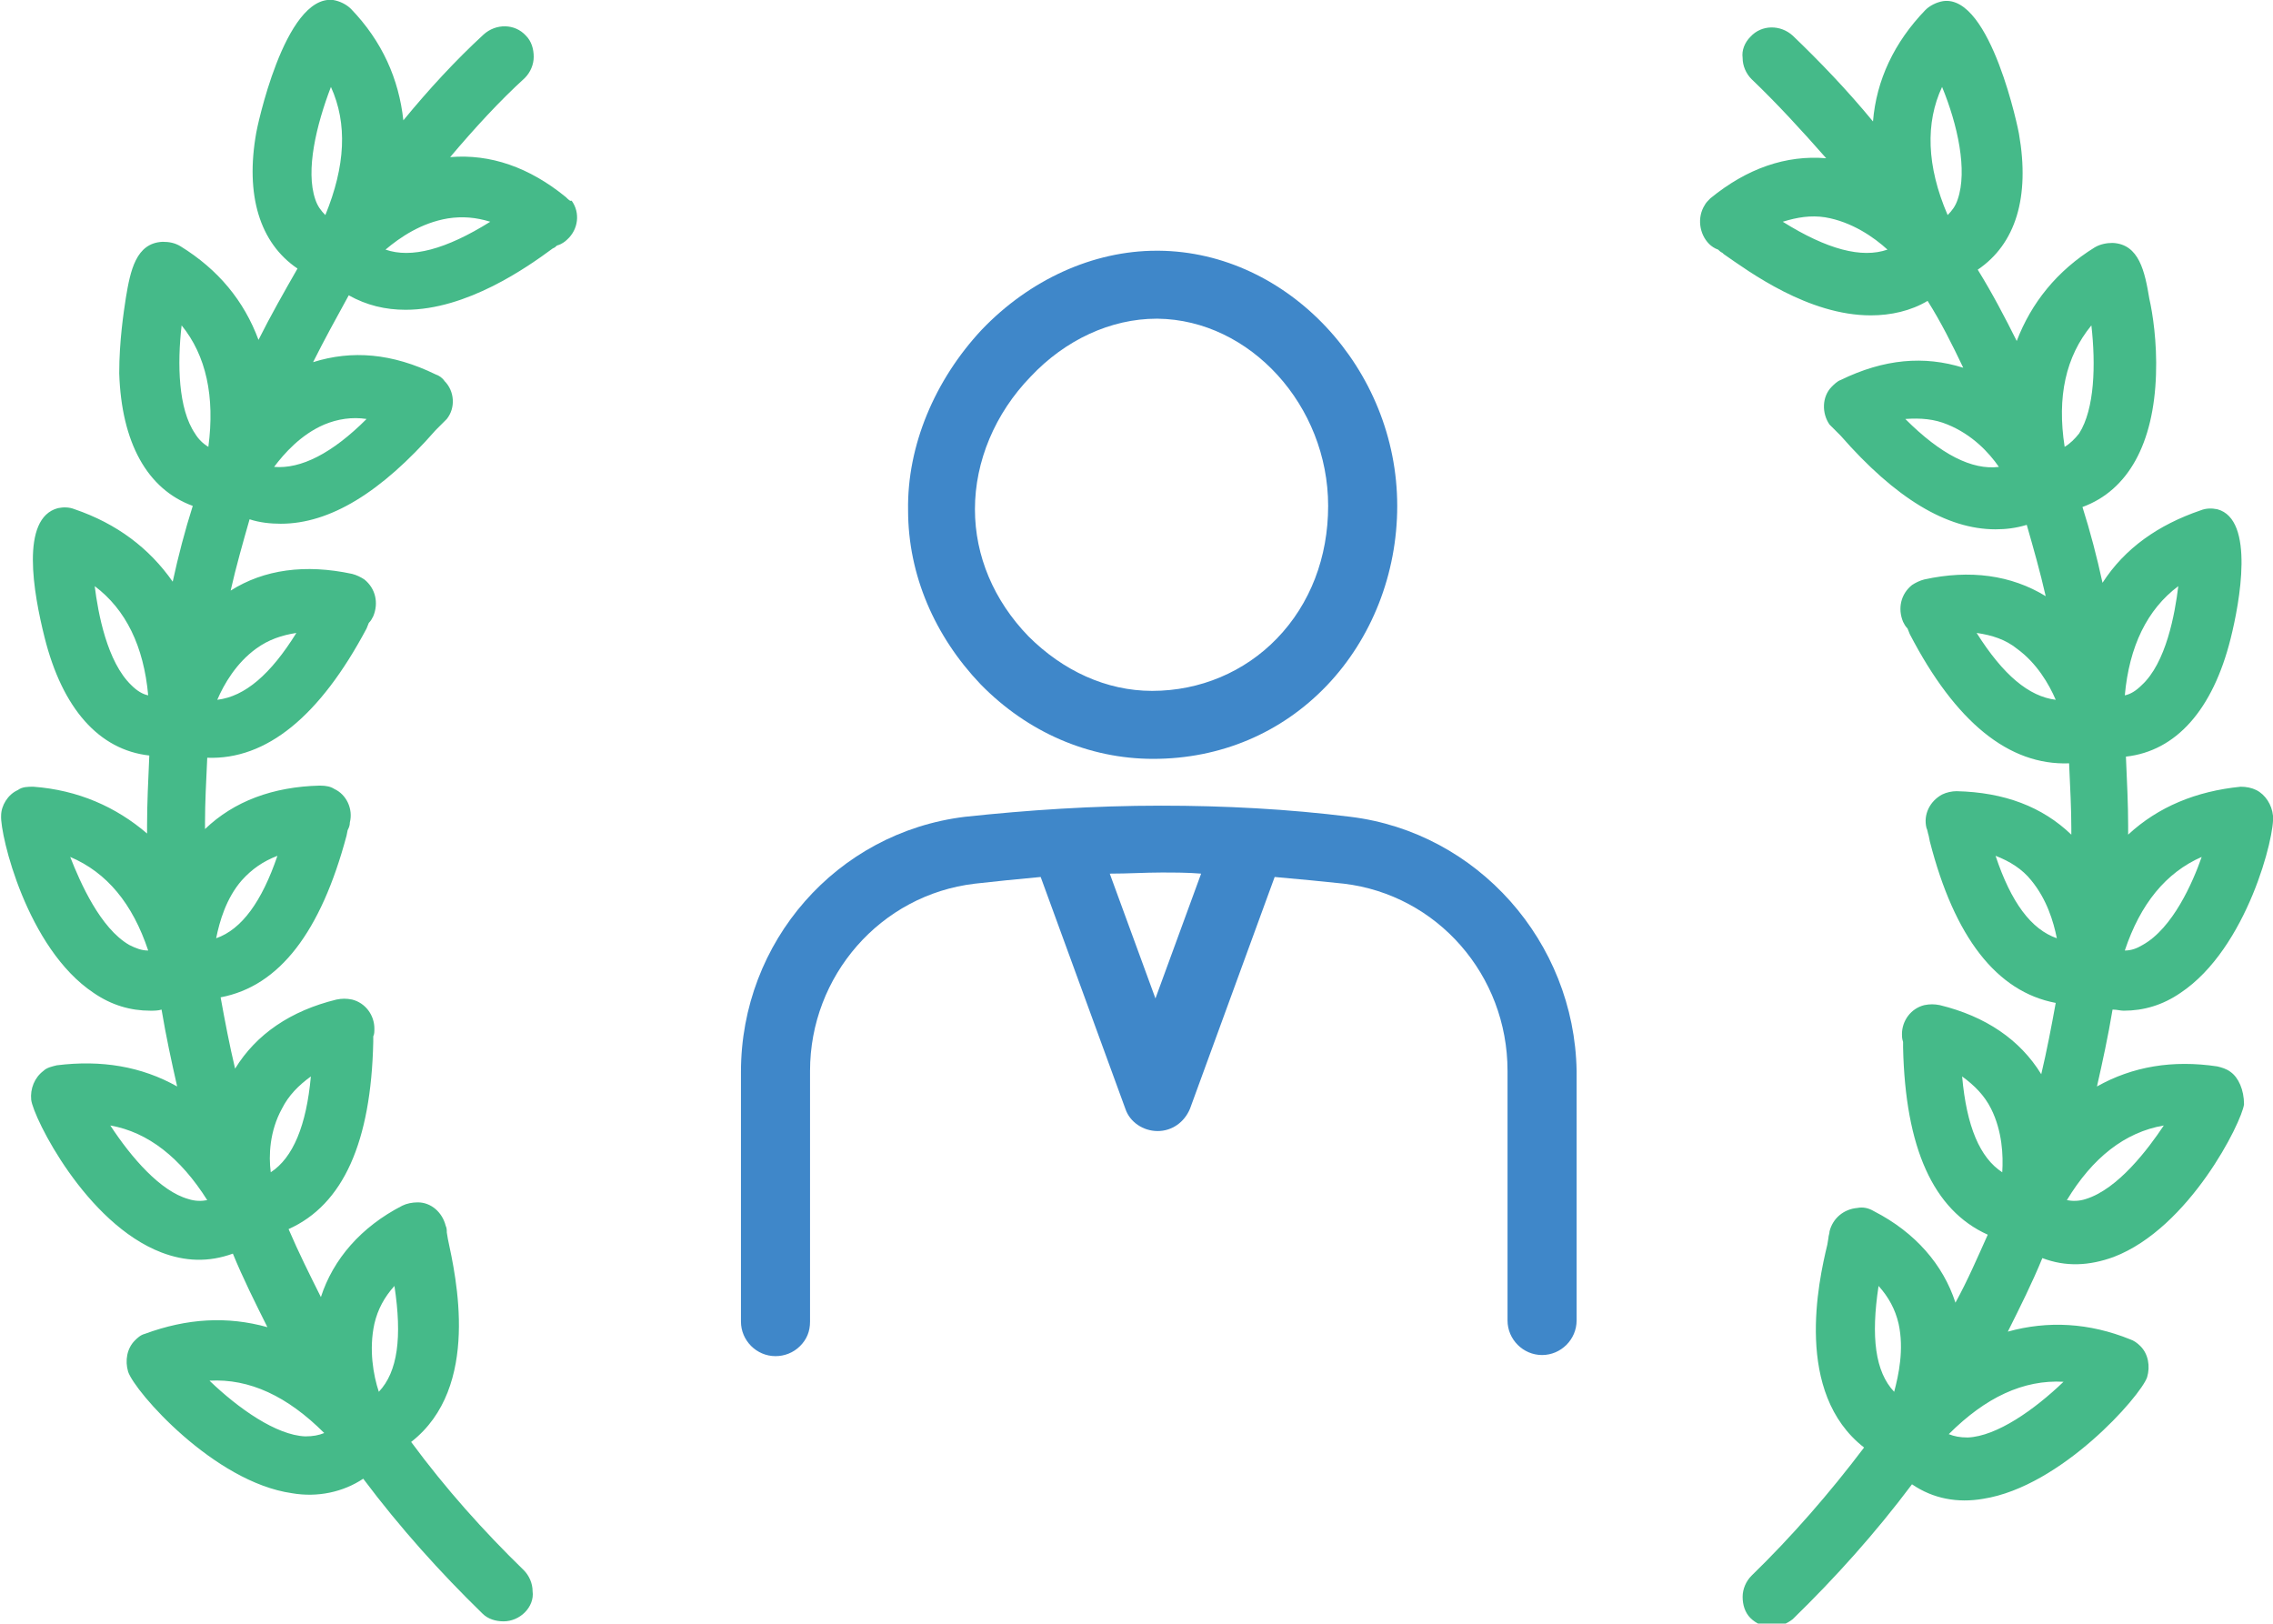
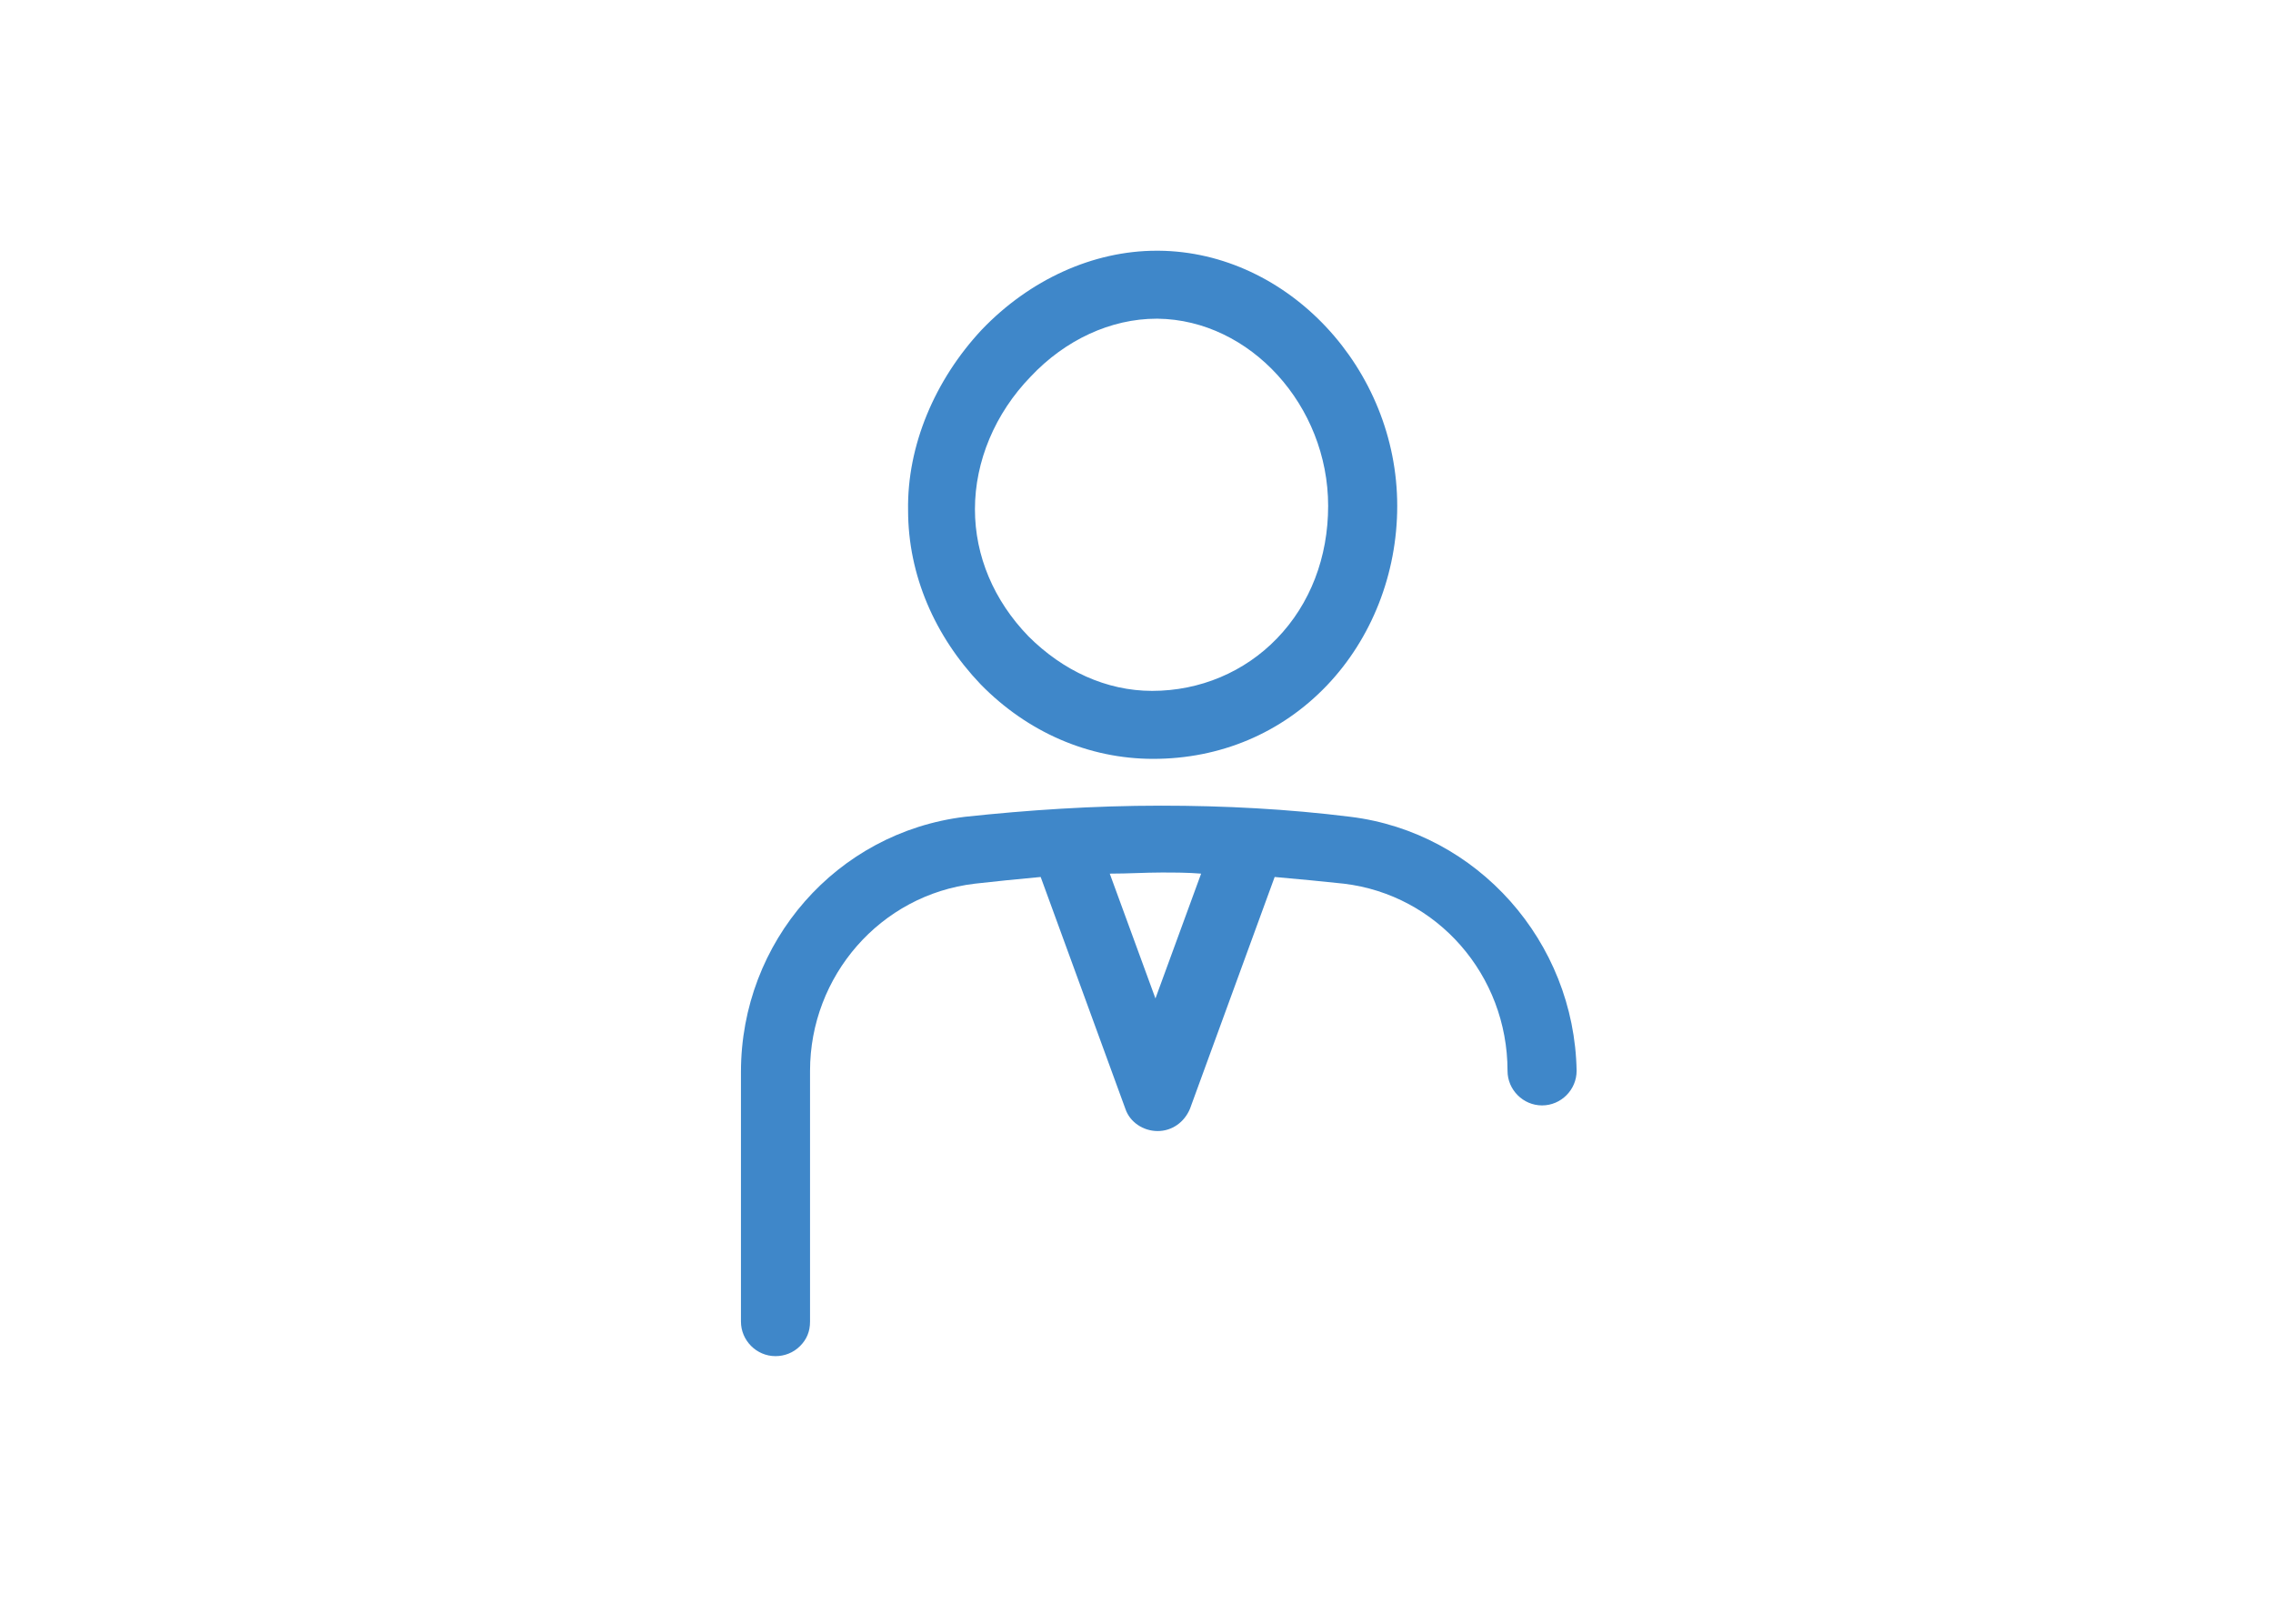
<svg xmlns="http://www.w3.org/2000/svg" viewBox="0 0 204 145.7">
-   <path d="M103.5 68.1c6 0 11.5-2.3 15.6-6.6 4-4.2 6.3-10 6.3-16.1 0-12.3-9.8-22.8-21.4-22.9h-.2c-5.7 0-11.4 2.6-15.7 7.1-4.2 4.5-6.7 10.4-6.6 16.2 0 5.8 2.4 11.3 6.5 15.6 4.2 4.3 9.7 6.7 15.5 6.7zm-11-34.3c3.1-3.3 7.2-5.2 11.3-5.2h.1c8.3.1 15.3 7.8 15.3 16.8 0 4.6-1.6 8.8-4.6 11.9-2.9 3-6.9 4.7-11.2 4.7-4.1 0-8-1.8-11.1-4.9-3.1-3.2-4.8-7.2-4.8-11.4 0-4.3 1.8-8.6 5-11.9zm28.7 39.5c-5.6-.7-11.3-1-17-1-6.1 0-12 .4-17.6 1-11.5 1.4-20.1 11.2-20.1 22.9v22.4c0 1.7 1.4 3.1 3.1 3.1.8 0 1.6-.3 2.2-.9.6-.6.9-1.3.9-2.2V96.1c0-8.5 6.3-15.8 14.8-16.8 1.8-.2 3.7-.4 5.9-.6l7.6 20.8c.4 1.2 1.6 2 2.9 2 1.3 0 2.4-.8 2.9-2l7.6-20.8c2.3.2 4.3.4 6.2.6 8.4 1 14.7 8.2 14.7 16.8v22.4c0 1.7 1.4 3.1 3.1 3.1s3.1-1.4 3.1-3.1V96.1c-.2-11.6-8.9-21.4-20.3-22.8zm-17 5c1.2 0 2.4 0 3.6.1l-4.1 11.2-4.1-11.2c1.7 0 3.2-.1 4.6-.1z" fill="#3f87c9" />
-   <path d="M200.2 96.2c-.4-.3-.8-.4-1.2-.5-4-.6-7.6 0-10.8 1.8.5-2.2 1-4.5 1.4-6.9.4 0 .7.1 1 .1 1.8 0 3.5-.5 5.1-1.6 6-4 8.5-14.2 8.3-15.9-.1-1-.7-1.9-1.5-2.3-.4-.2-.9-.3-1.4-.3-4 .4-7.4 1.8-10.1 4.3v-.8c0-1.9-.1-3.9-.2-6.2 4.5-.5 7.8-4.2 9.4-10.6.8-3.2 2.2-10.7-1.2-11.6-.5-.1-1-.1-1.5.1-3.8 1.3-6.8 3.4-8.8 6.5-.5-2.3-1.1-4.6-1.8-6.8 4.1-1.5 6.4-5.7 6.6-11.9.1-2.9-.3-5.5-.6-6.8-.4-2.4-.9-4.9-3.3-5-.5 0-1.1.1-1.6.4-3.4 2.1-5.7 5-7 8.4-1.1-2.2-2.2-4.3-3.5-6.4 3.4-2.3 4.7-6.5 3.7-12.2 0-.1-2.5-12.5-6.8-11.9-.6.1-1.2.4-1.6.8-2.8 2.9-4.4 6.3-4.7 10-2.3-2.8-4.8-5.4-7.2-7.7-1.1-1-2.8-1-3.8.1-.5.5-.8 1.2-.7 1.9 0 .7.3 1.4.8 1.9 2.3 2.2 4.5 4.6 6.7 7.1-3.6-.3-7.1.9-10.4 3.6-.2.2-.4.4-.5.6-.7 1.1-.5 2.6.4 3.5.2.2.5.4.8.5.1.1.2.2.4.3l.1.1c2.3 1.6 7.6 5.5 13.2 5.5 1.8 0 3.6-.4 5.1-1.3 1.2 1.9 2.2 3.9 3.2 6-3.5-1.1-7.1-.8-11 1.1-.3.1-.6.4-.8.6-.9.9-.9 2.4-.2 3.4l.6.6.4.4c4.9 5.6 9.5 8.4 13.9 8.4.9 0 1.8-.1 2.8-.4.6 2.1 1.2 4.2 1.7 6.4-3.1-1.9-6.8-2.4-10.9-1.5-.4.1-.8.3-1.1.5-1 .8-1.3 2.1-.8 3.3.1.2.2.4.4.6l.2.5c4.1 7.9 8.9 11.8 14.3 11.6.1 2.2.2 4.1.2 5.8v.6c-2.6-2.5-6-3.8-10.3-3.9-.4 0-.9.1-1.3.3-1.1.6-1.7 1.8-1.4 3 .1.2.1.4.2.7l.1.5c2.2 8.6 6 13.5 11.3 14.5-.4 2.2-.8 4.3-1.3 6.4-1.9-3.1-5-5.2-9.1-6.2-.5-.1-.9-.1-1.4 0-1.2.3-2 1.4-2 2.6 0 .2 0 .4.1.7v.5c.2 9 2.7 14.6 7.6 16.8-.9 2-1.8 4.1-2.9 6.1-1.1-3.4-3.6-6.3-7.3-8.2-.5-.3-1-.4-1.5-.3-1.2.1-2.2.9-2.5 2.1 0 .2-.1.4-.1.6l-.1.6c-.8 3.3-3 13.3 3.3 18.2-3.1 4.1-6.5 8-10.1 11.5-.5.5-.8 1.2-.8 1.9s.2 1.4.7 1.9c.5.5 1.2.8 1.9.8s1.4-.3 1.9-.7c3.8-3.7 7.4-7.7 10.7-12.1 1.9 1.3 4.1 1.7 6.4 1.3 7-1.1 14.1-9.2 14.7-10.9.3-1 .1-2.1-.6-2.8-.3-.3-.6-.5-.9-.6-3.7-1.5-7.4-1.7-11-.7 1.1-2.2 2.2-4.4 3.1-6.6 2.1.8 4.2.7 6.4-.1 6.8-2.6 11.5-12.1 11.7-13.7 0-1.3-.5-2.4-1.2-2.9zm-21.1-19.4c1.3.5 2.4 1.2 3.2 2.2 1.4 1.7 2 3.7 2.3 5.2-2.3-.8-4.1-3.2-5.5-7.4zm15.1 24.2c-1.4 2.1-4.1 5.7-7 6.6-.6.2-1.2.2-1.7.1 2.3-3.8 5.2-6.1 8.7-6.7zm-7.6-62.1c-.4.5-.8.9-1.3 1.2-.7-4.5.1-8.1 2.4-10.9.4 3.5.3 7.5-1.1 9.7zm-2.1 23.9c-2.4-.3-4.7-2.2-7.1-6 1.4.2 2.6.6 3.6 1.4 1.8 1.3 2.9 3.2 3.5 4.6zm6.2-.4c.4-4.4 2-7.7 4.8-9.8-.3 2.5-1.1 6.9-3.3 8.9-.5.5-1 .8-1.5.9zm0 22.9c1.4-4.2 3.7-7 6.9-8.4-.8 2.3-2.6 6.4-5.3 7.9-.5.3-1 .5-1.6.5zm-21.3-62.9c-2.3.8-5.4 0-9.4-2.5 1.3-.4 2.5-.6 3.8-.4 2.4.4 4.4 1.8 5.6 2.9zm5.4-3.1c-1.9-4.4-2-8.3-.5-11.5 1.4 3.4 2.3 7.5 1.4 10.1-.2.6-.5 1-.9 1.4zm4.6 22.6c-2.4.3-5.2-1.1-8.4-4.3 1.4-.1 2.6 0 3.8.5 2.2.9 3.7 2.5 4.6 3.8zm-9.4 83c-1.7-1.8-2.1-4.9-1.4-9.5.9 1 1.5 2.1 1.8 3.4.5 2.3 0 4.6-.4 6.1zm4.9 3.8c3.3-3.3 6.7-4.9 10.3-4.7-2.6 2.5-6 4.9-8.6 5-.7 0-1.2-.1-1.7-.3zm1.2-32.1c1.1.8 2 1.7 2.6 2.9 1 2 1.1 4.2 1 5.7-2-1.3-3.2-4.1-3.6-8.6zM50.8 17.7c-3.3-2.7-6.8-3.9-10.4-3.6 2.2-2.6 4.4-5 6.7-7.1.5-.5.8-1.2.8-1.9s-.2-1.4-.7-1.9c-1-1.1-2.7-1.1-3.8-.1-2.5 2.3-4.9 4.9-7.2 7.7-.4-3.7-1.9-7.1-4.7-10-.4-.4-1-.7-1.6-.8C25.5-.5 23 11.8 23 11.9c-1 5.6.3 9.9 3.7 12.2-1.2 2.1-2.4 4.2-3.5 6.4-1.3-3.5-3.6-6.3-7-8.4-.5-.3-1-.4-1.6-.4-2.4.1-2.9 2.6-3.3 5-.2 1.3-.6 3.9-.6 6.8.2 6.2 2.5 10.4 6.6 11.9-.7 2.2-1.3 4.5-1.8 6.8-2.1-3-5-5.2-8.8-6.5-.5-.2-1-.2-1.5-.1-3.4.9-2.2 7.6-1.2 11.6 1.6 6.4 4.9 10.1 9.4 10.6-.1 2.3-.2 4.3-.2 6.2v.8C10.4 72.4 7 70.9 3 70.6c-.5 0-1 0-1.4.3-.9.4-1.5 1.4-1.5 2.3-.1 1.7 2.3 11.9 8.3 15.9 1.6 1.1 3.3 1.6 5.1 1.6.3 0 .7 0 1-.1.4 2.4.9 4.7 1.4 6.9-3.2-1.8-6.8-2.4-10.8-1.9-.4.1-.9.2-1.2.5-.8.6-1.2 1.6-1.1 2.6.2 1.6 4.9 11.1 11.7 13.7 2.1.8 4.2.9 6.4.1.9 2.2 2 4.4 3.1 6.6-3.6-1-7.2-.8-11 .6-.4.1-.7.4-.9.6-.7.7-.9 1.8-.6 2.8.6 1.8 7.7 9.9 14.7 10.9 2.3.4 4.6-.1 6.4-1.3 3.3 4.4 6.9 8.4 10.7 12.1.5.5 1.2.7 1.9.7s1.4-.3 1.9-.8.8-1.2.7-1.9c0-.7-.3-1.4-.8-1.9-3.6-3.5-7-7.3-10.1-11.5 6.3-4.9 4-14.9 3.3-18.2l-.1-.6c0-.2 0-.4-.1-.6-.3-1.2-1.3-2.1-2.5-2.1-.5 0-1 .1-1.4.3-3.7 1.9-6.2 4.8-7.3 8.2-1-2-2-4-2.9-6.1 4.9-2.2 7.4-7.8 7.6-16.8V93c.1-.2.1-.4.1-.7 0-1.2-.8-2.3-2-2.6-.5-.1-.9-.1-1.4 0-4.1 1-7.2 3.1-9.1 6.2-.5-2.1-.9-4.2-1.3-6.4 5.3-1 9-5.9 11.3-14.5l.1-.5c.1-.2.2-.4.2-.7.3-1.2-.3-2.5-1.4-3-.3-.2-.7-.3-1.3-.3-4.2.1-7.7 1.4-10.3 3.9v-.6c0-1.8.1-3.6.2-5.8 5.3.2 10.1-3.7 14.3-11.6l.2-.5c.2-.2.3-.4.4-.6.5-1.2.2-2.5-.8-3.3-.3-.2-.7-.4-1.1-.5-4.2-.9-7.9-.4-10.9 1.5.5-2.2 1.1-4.3 1.7-6.4.9.3 1.9.4 2.8.4 4.4 0 9-2.8 13.9-8.4l.4-.4.6-.6c.8-1 .7-2.5-.2-3.4-.2-.3-.5-.5-.8-.6-3.9-1.9-7.5-2.2-11-1.1 1-2 2.1-4 3.2-6 1.6.9 3.3 1.3 5.1 1.3 5.5 0 10.9-3.8 13.2-5.5l.2-.1c.1-.1.2-.2.3-.2.3-.1.6-.3.8-.5 1-.9 1.2-2.4.4-3.5-.1.1-.3-.1-.5-.3zM44 19.9c-4 2.5-7.1 3.3-9.4 2.5 1.3-1.1 3.2-2.4 5.6-2.8 1.3-.2 2.5-.1 3.8.3zm-19.4 22c.9-1.2 2.4-2.9 4.5-3.8 1.2-.5 2.5-.7 3.8-.5-3.1 3.1-5.9 4.5-8.3 4.3zm3.7-24c-.9-2.6.1-6.7 1.4-10.1 1.5 3.3 1.3 7.1-.5 11.5-.4-.4-.7-.8-.9-1.4zm-12 11.3c2.2 2.7 3 6.4 2.4 10.9-.5-.3-.9-.7-1.2-1.2-1.5-2.2-1.6-6.2-1.2-9.7zm8.6 47.6c-1.4 4.1-3.2 6.6-5.5 7.4.3-1.5.9-3.6 2.3-5.2.9-1 1.9-1.7 3.2-2.2zm-6.3 30.9c-.5.1-1.1.1-1.7-.1-2.5-.7-5.1-3.7-7-6.6 3.4.6 6.3 2.9 8.7 6.7zm.9-44.9c.6-1.4 1.7-3.3 3.5-4.6 1.1-.8 2.3-1.2 3.6-1.4-2.3 3.7-4.6 5.7-7.1 6zm-7.7-1.3c-2.2-2.1-3-6.5-3.3-8.9 2.8 2.1 4.4 5.4 4.8 9.8-.5-.1-1-.4-1.5-.9zm1.5 23.8c-.6 0-1.1-.2-1.7-.5-2.6-1.5-4.4-5.6-5.3-7.9 3.3 1.4 5.6 4.2 7 8.4zm20.3 33.5c.3-1.3.9-2.4 1.8-3.4.7 4.6.3 7.7-1.4 9.5-.5-1.5-.9-3.8-.4-6.1zm-14.8 5.1c3.6-.2 7 1.4 10.3 4.7-.5.2-1 .3-1.7.3-2.6-.1-6-2.5-8.6-5zm6.5-24.4c.6-1.2 1.5-2.1 2.6-2.9-.4 4.4-1.6 7.3-3.6 8.6-.2-1.5-.1-3.7 1-5.7z" fill="#45ba89" />
+   <path d="M103.5 68.1c6 0 11.5-2.3 15.6-6.6 4-4.2 6.3-10 6.3-16.1 0-12.3-9.8-22.8-21.4-22.9h-.2c-5.7 0-11.4 2.6-15.7 7.1-4.2 4.5-6.7 10.4-6.6 16.2 0 5.8 2.4 11.3 6.5 15.6 4.2 4.3 9.7 6.7 15.5 6.7zm-11-34.3c3.1-3.3 7.2-5.2 11.3-5.2h.1c8.3.1 15.3 7.8 15.3 16.8 0 4.6-1.6 8.8-4.6 11.9-2.9 3-6.9 4.7-11.2 4.7-4.1 0-8-1.8-11.1-4.9-3.1-3.2-4.8-7.2-4.8-11.4 0-4.3 1.8-8.6 5-11.9zm28.7 39.5c-5.6-.7-11.3-1-17-1-6.1 0-12 .4-17.6 1-11.5 1.4-20.1 11.2-20.1 22.9v22.4c0 1.7 1.4 3.1 3.1 3.1.8 0 1.6-.3 2.2-.9.6-.6.9-1.3.9-2.2V96.1c0-8.5 6.3-15.8 14.8-16.8 1.8-.2 3.7-.4 5.9-.6l7.6 20.8c.4 1.2 1.6 2 2.9 2 1.3 0 2.4-.8 2.9-2l7.6-20.8c2.3.2 4.3.4 6.2.6 8.4 1 14.7 8.2 14.7 16.8c0 1.7 1.4 3.1 3.1 3.1s3.1-1.4 3.1-3.1V96.1c-.2-11.6-8.9-21.4-20.3-22.8zm-17 5c1.2 0 2.4 0 3.6.1l-4.1 11.2-4.1-11.2c1.7 0 3.2-.1 4.6-.1z" fill="#3f87c9" />
</svg>